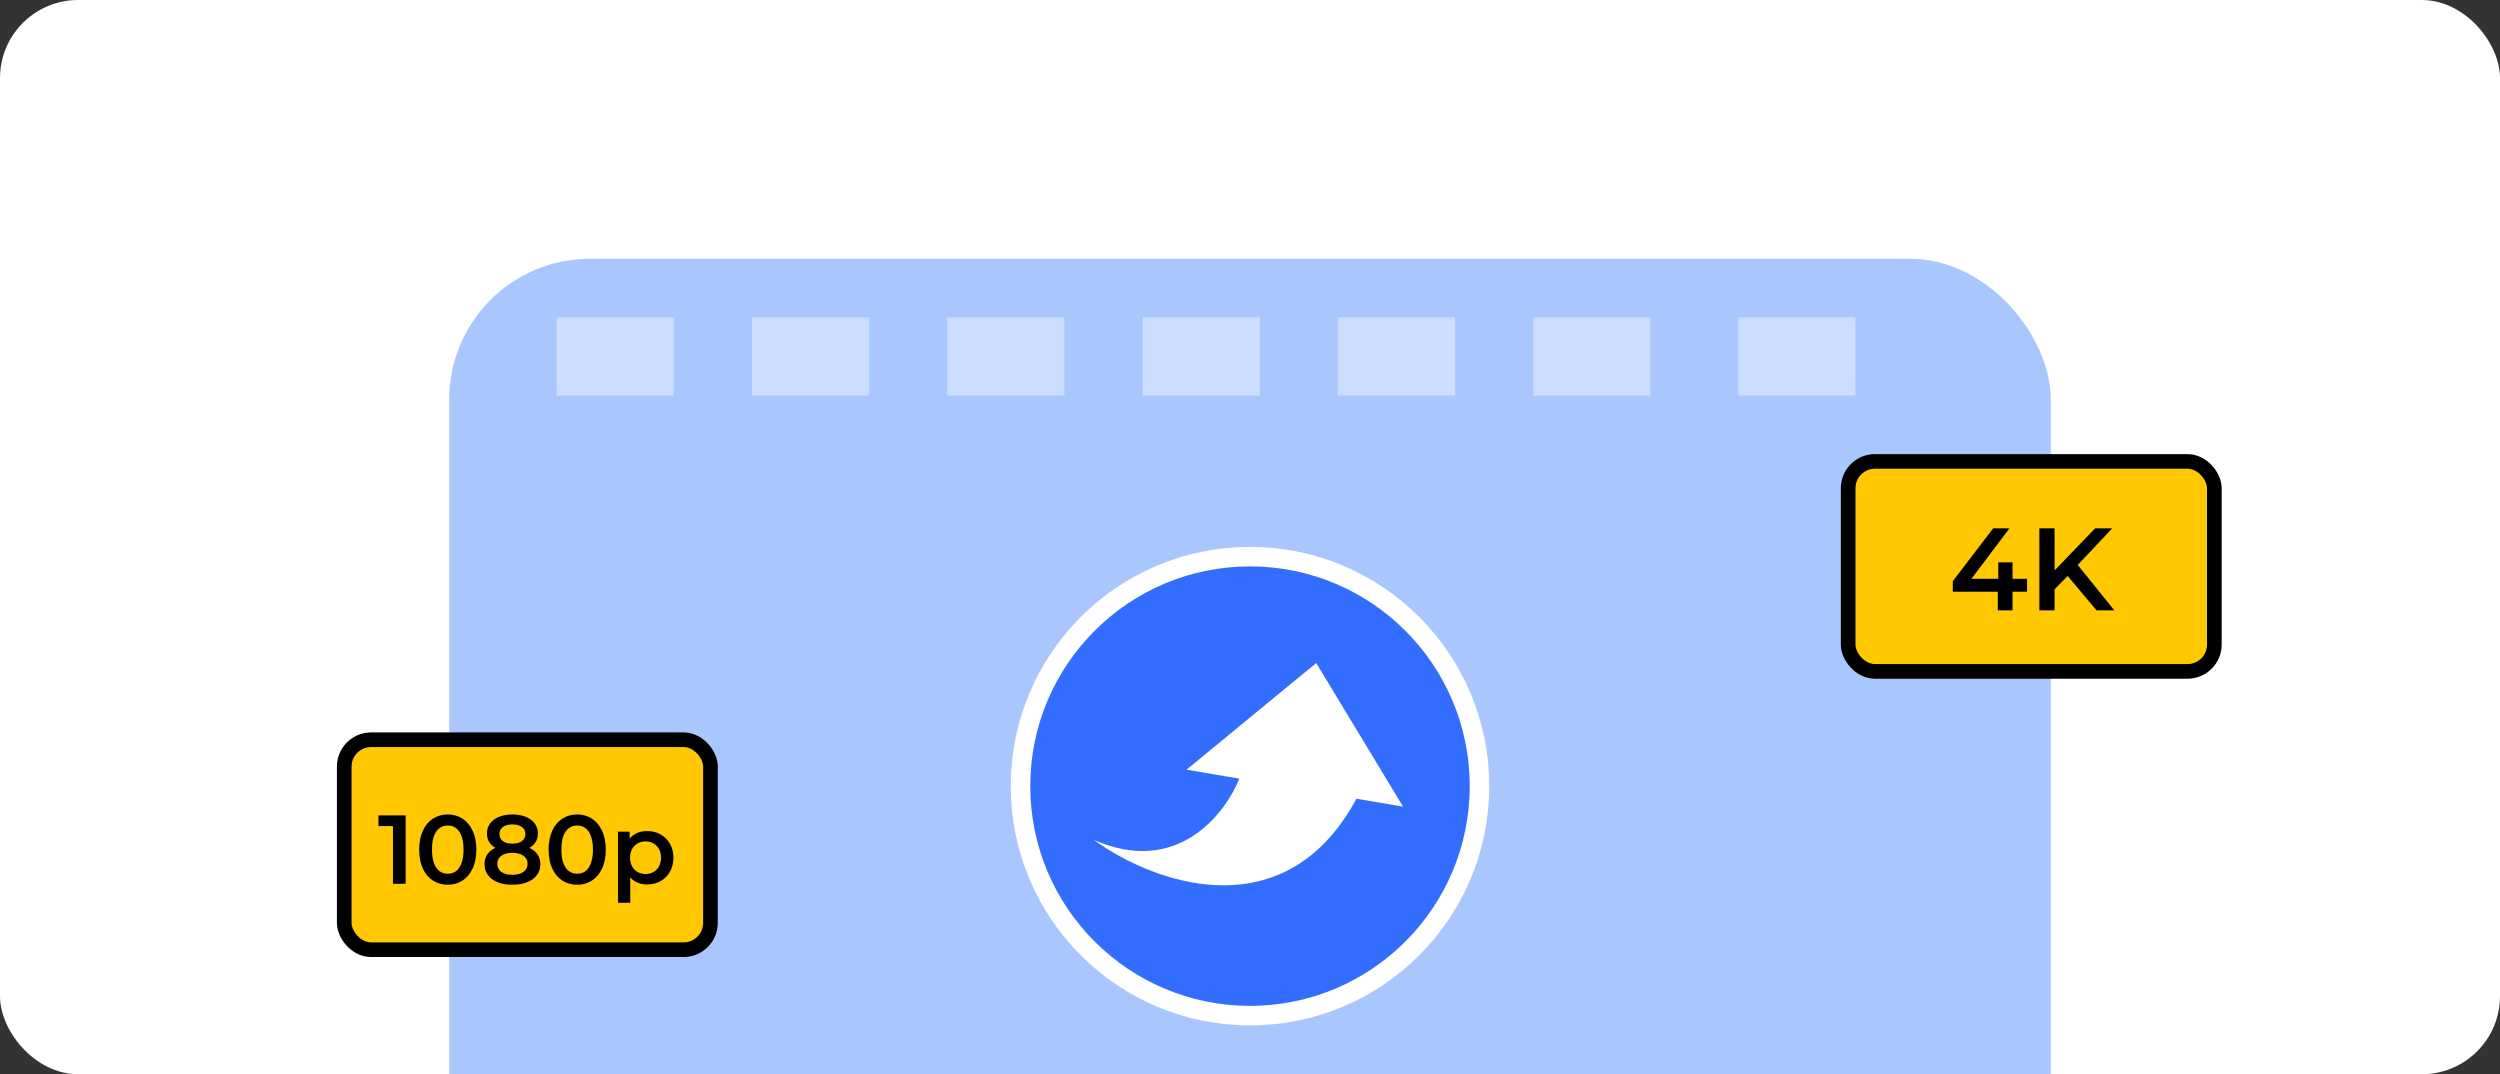
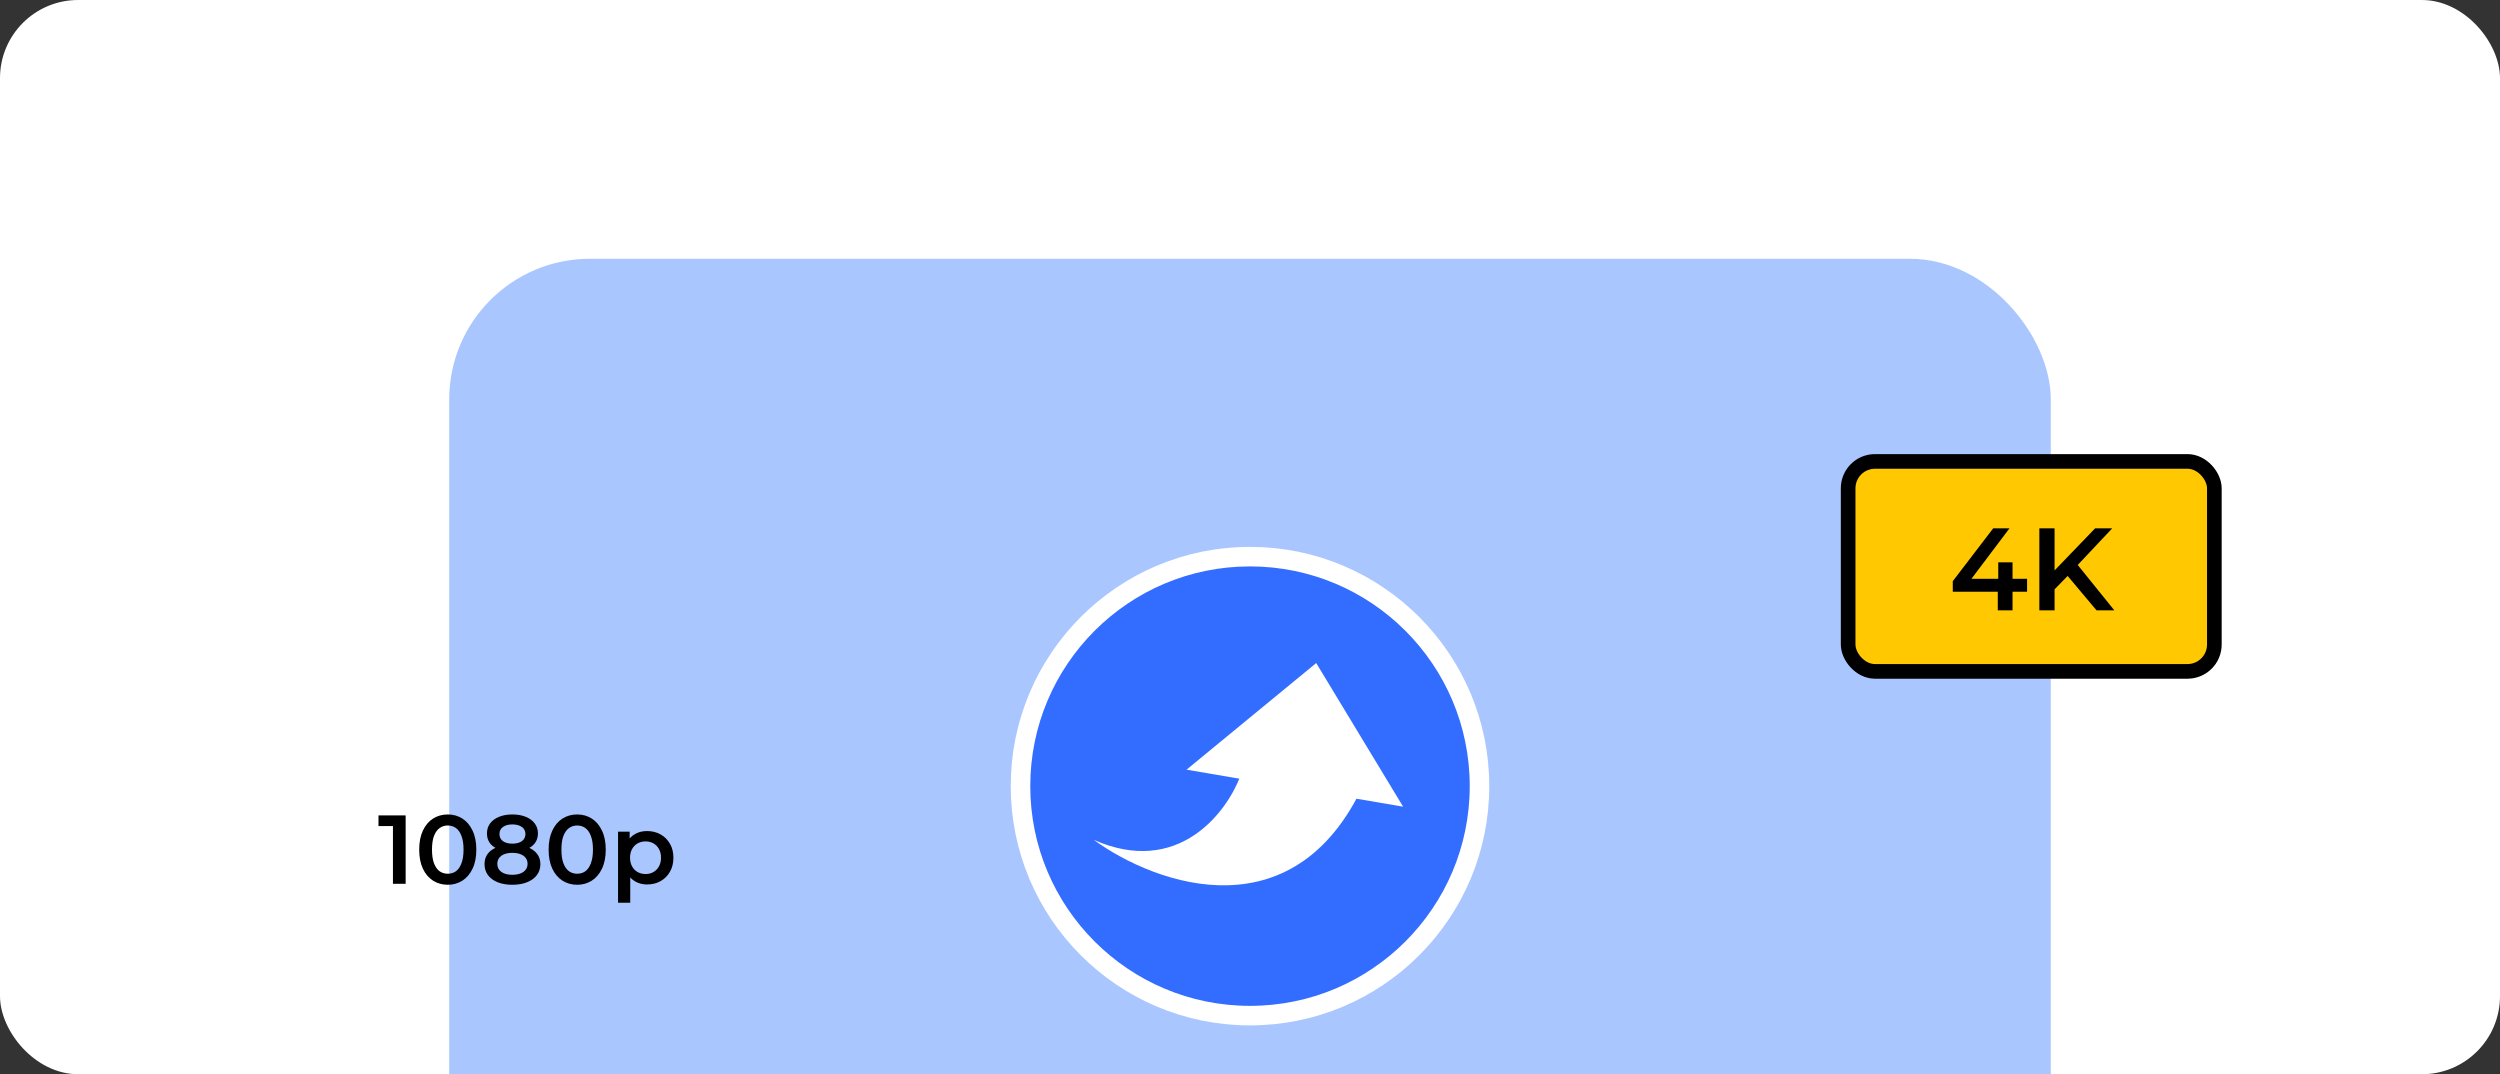
<svg xmlns="http://www.w3.org/2000/svg" width="512" height="220" viewBox="0 0 512 220" fill="none">
  <rect x="0" y="0" width="512" height="220" fill="#333333" stroke="none" />
  <g clip-path="url(#clip0_5642_12748)">
    <rect width="512" height="220" rx="16" fill="white" />
    <rect x="92" y="53" width="328" height="216" rx="28.8" fill="#AAC6FF" />
-     <path opacity="0.4" d="M138 81H114V65H138V81ZM178 81H154V65H178V81ZM218 81H194V65H218V81ZM258 81H234V65H258V81ZM298 81H274V65H298V81ZM338 81H314V65H338V81ZM380 81H356V65H380V81Z" fill="white" />
    <circle cx="256" cy="161" r="47" fill="#326DFF" stroke="white" stroke-width="4" />
    <path d="M269.561 135.791L287.359 165.21L243.003 157.628L269.561 135.791Z" fill="white" />
    <path d="M224 172C241.2 179.6 251.167 166.5 254 159H280C266 191.8 236.833 181.333 224 172Z" fill="white" />
-     <rect x="70.5" y="151.5" width="75" height="43" rx="5.5" fill="#FFC800" stroke="black" stroke-width="3" />
    <rect x="378.5" y="94.5" width="75" height="43" rx="5.5" fill="#FFC800" stroke="black" stroke-width="3" />
    <path d="M80.475 181V168L81.615 169.18H77.516V167H83.076V181H80.475ZM91.693 181.2C90.586 181.2 89.586 180.92 88.693 180.36C87.813 179.8 87.119 178.987 86.613 177.92C86.106 176.84 85.853 175.533 85.853 174C85.853 172.467 86.106 171.167 86.613 170.1C87.119 169.02 87.813 168.2 88.693 167.64C89.586 167.08 90.586 166.8 91.693 166.8C92.813 166.8 93.813 167.08 94.693 167.64C95.573 168.2 96.266 169.02 96.773 170.1C97.293 171.167 97.553 172.467 97.553 174C97.553 175.533 97.293 176.84 96.773 177.92C96.266 178.987 95.573 179.8 94.693 180.36C93.813 180.92 92.813 181.2 91.693 181.2ZM91.693 178.94C92.346 178.94 92.913 178.767 93.393 178.42C93.873 178.06 94.246 177.513 94.513 176.78C94.793 176.047 94.933 175.12 94.933 174C94.933 172.867 94.793 171.94 94.513 171.22C94.246 170.487 93.873 169.947 93.393 169.6C92.913 169.24 92.346 169.06 91.693 169.06C91.066 169.06 90.506 169.24 90.013 169.6C89.533 169.947 89.153 170.487 88.873 171.22C88.606 171.94 88.473 172.867 88.473 174C88.473 175.12 88.606 176.047 88.873 176.78C89.153 177.513 89.533 178.06 90.013 178.42C90.506 178.767 91.066 178.94 91.693 178.94ZM104.93 181.2C103.77 181.2 102.763 181.027 101.91 180.68C101.056 180.333 100.396 179.847 99.93 179.22C99.463 178.58 99.23 177.833 99.23 176.98C99.23 176.127 99.456 175.407 99.91 174.82C100.363 174.233 101.016 173.787 101.87 173.48C102.723 173.173 103.743 173.02 104.93 173.02C106.116 173.02 107.136 173.173 107.99 173.48C108.856 173.787 109.516 174.24 109.97 174.84C110.436 175.427 110.67 176.14 110.67 176.98C110.67 177.833 110.43 178.58 109.95 179.22C109.483 179.847 108.816 180.333 107.95 180.68C107.096 181.027 106.09 181.2 104.93 181.2ZM104.93 179.16C105.89 179.16 106.65 178.96 107.21 178.56C107.77 178.16 108.05 177.607 108.05 176.9C108.05 176.207 107.77 175.66 107.21 175.26C106.65 174.86 105.89 174.66 104.93 174.66C103.97 174.66 103.216 174.86 102.67 175.26C102.123 175.66 101.85 176.207 101.85 176.9C101.85 177.607 102.123 178.16 102.67 178.56C103.216 178.96 103.97 179.16 104.93 179.16ZM104.93 174.38C103.85 174.38 102.923 174.24 102.15 173.96C101.376 173.667 100.776 173.247 100.35 172.7C99.936 172.14 99.73 171.473 99.73 170.7C99.73 169.9 99.943 169.213 100.37 168.64C100.81 168.053 101.423 167.6 102.21 167.28C102.996 166.96 103.903 166.8 104.93 166.8C105.97 166.8 106.883 166.96 107.67 167.28C108.456 167.6 109.07 168.053 109.51 168.64C109.95 169.213 110.17 169.9 110.17 170.7C110.17 171.473 109.956 172.14 109.53 172.7C109.116 173.247 108.516 173.667 107.73 173.96C106.943 174.24 106.01 174.38 104.93 174.38ZM104.93 172.78C105.756 172.78 106.41 172.607 106.89 172.26C107.37 171.9 107.61 171.42 107.61 170.82C107.61 170.193 107.363 169.707 106.87 169.36C106.376 169.013 105.73 168.84 104.93 168.84C104.13 168.84 103.49 169.013 103.01 169.36C102.53 169.707 102.29 170.193 102.29 170.82C102.29 171.42 102.523 171.9 102.99 172.26C103.47 172.607 104.116 172.78 104.93 172.78ZM118.197 181.2C117.09 181.2 116.09 180.92 115.197 180.36C114.317 179.8 113.623 178.987 113.117 177.92C112.61 176.84 112.357 175.533 112.357 174C112.357 172.467 112.61 171.167 113.117 170.1C113.623 169.02 114.317 168.2 115.197 167.64C116.09 167.08 117.09 166.8 118.197 166.8C119.317 166.8 120.317 167.08 121.197 167.64C122.077 168.2 122.77 169.02 123.277 170.1C123.797 171.167 124.057 172.467 124.057 174C124.057 175.533 123.797 176.84 123.277 177.92C122.77 178.987 122.077 179.8 121.197 180.36C120.317 180.92 119.317 181.2 118.197 181.2ZM118.197 178.94C118.85 178.94 119.417 178.767 119.897 178.42C120.377 178.06 120.75 177.513 121.017 176.78C121.297 176.047 121.437 175.12 121.437 174C121.437 172.867 121.297 171.94 121.017 171.22C120.75 170.487 120.377 169.947 119.897 169.6C119.417 169.24 118.85 169.06 118.197 169.06C117.57 169.06 117.01 169.24 116.517 169.6C116.037 169.947 115.657 170.487 115.377 171.22C115.11 171.94 114.977 172.867 114.977 174C114.977 175.12 115.11 176.047 115.377 176.78C115.657 177.513 116.037 178.06 116.517 178.42C117.01 178.767 117.57 178.94 118.197 178.94ZM132.494 181.14C131.627 181.14 130.834 180.94 130.114 180.54C129.407 180.14 128.84 179.54 128.414 178.74C128 177.927 127.794 176.9 127.794 175.66C127.794 174.407 127.994 173.38 128.394 172.58C128.807 171.78 129.367 171.187 130.074 170.8C130.78 170.4 131.587 170.2 132.494 170.2C133.547 170.2 134.474 170.427 135.274 170.88C136.087 171.333 136.727 171.967 137.194 172.78C137.674 173.593 137.914 174.553 137.914 175.66C137.914 176.767 137.674 177.733 137.194 178.56C136.727 179.373 136.087 180.007 135.274 180.46C134.474 180.913 133.547 181.14 132.494 181.14ZM126.574 184.88V170.32H128.954V172.84L128.874 175.68L129.074 178.52V184.88H126.574ZM132.214 179C132.814 179 133.347 178.867 133.814 178.6C134.294 178.333 134.674 177.947 134.954 177.44C135.234 176.933 135.374 176.34 135.374 175.66C135.374 174.967 135.234 174.373 134.954 173.88C134.674 173.373 134.294 172.987 133.814 172.72C133.347 172.453 132.814 172.32 132.214 172.32C131.614 172.32 131.074 172.453 130.594 172.72C130.114 172.987 129.734 173.373 129.454 173.88C129.174 174.373 129.034 174.967 129.034 175.66C129.034 176.34 129.174 176.933 129.454 177.44C129.734 177.947 130.114 178.333 130.594 178.6C131.074 178.867 131.614 179 132.214 179Z" fill="black" />
    <path d="M399.929 121.184V119.024L408.209 108.2H411.545L403.385 119.024L401.825 118.544H415.145V121.184H399.929ZM409.145 125V121.184L409.241 118.544V115.16H412.169V125H409.145ZM420.442 121.04L420.274 117.344L429.082 108.2H432.586L425.266 115.976L423.538 117.872L420.442 121.04ZM417.658 125V108.2H420.778V125H417.658ZM429.37 125L422.938 117.344L425.002 115.064L433.018 125H429.37Z" fill="black" />
  </g>
  <defs>
    <clipPath id="clip0_5642_12748">
      <rect width="512" height="220" rx="16" fill="white" />
    </clipPath>
  </defs>
</svg>